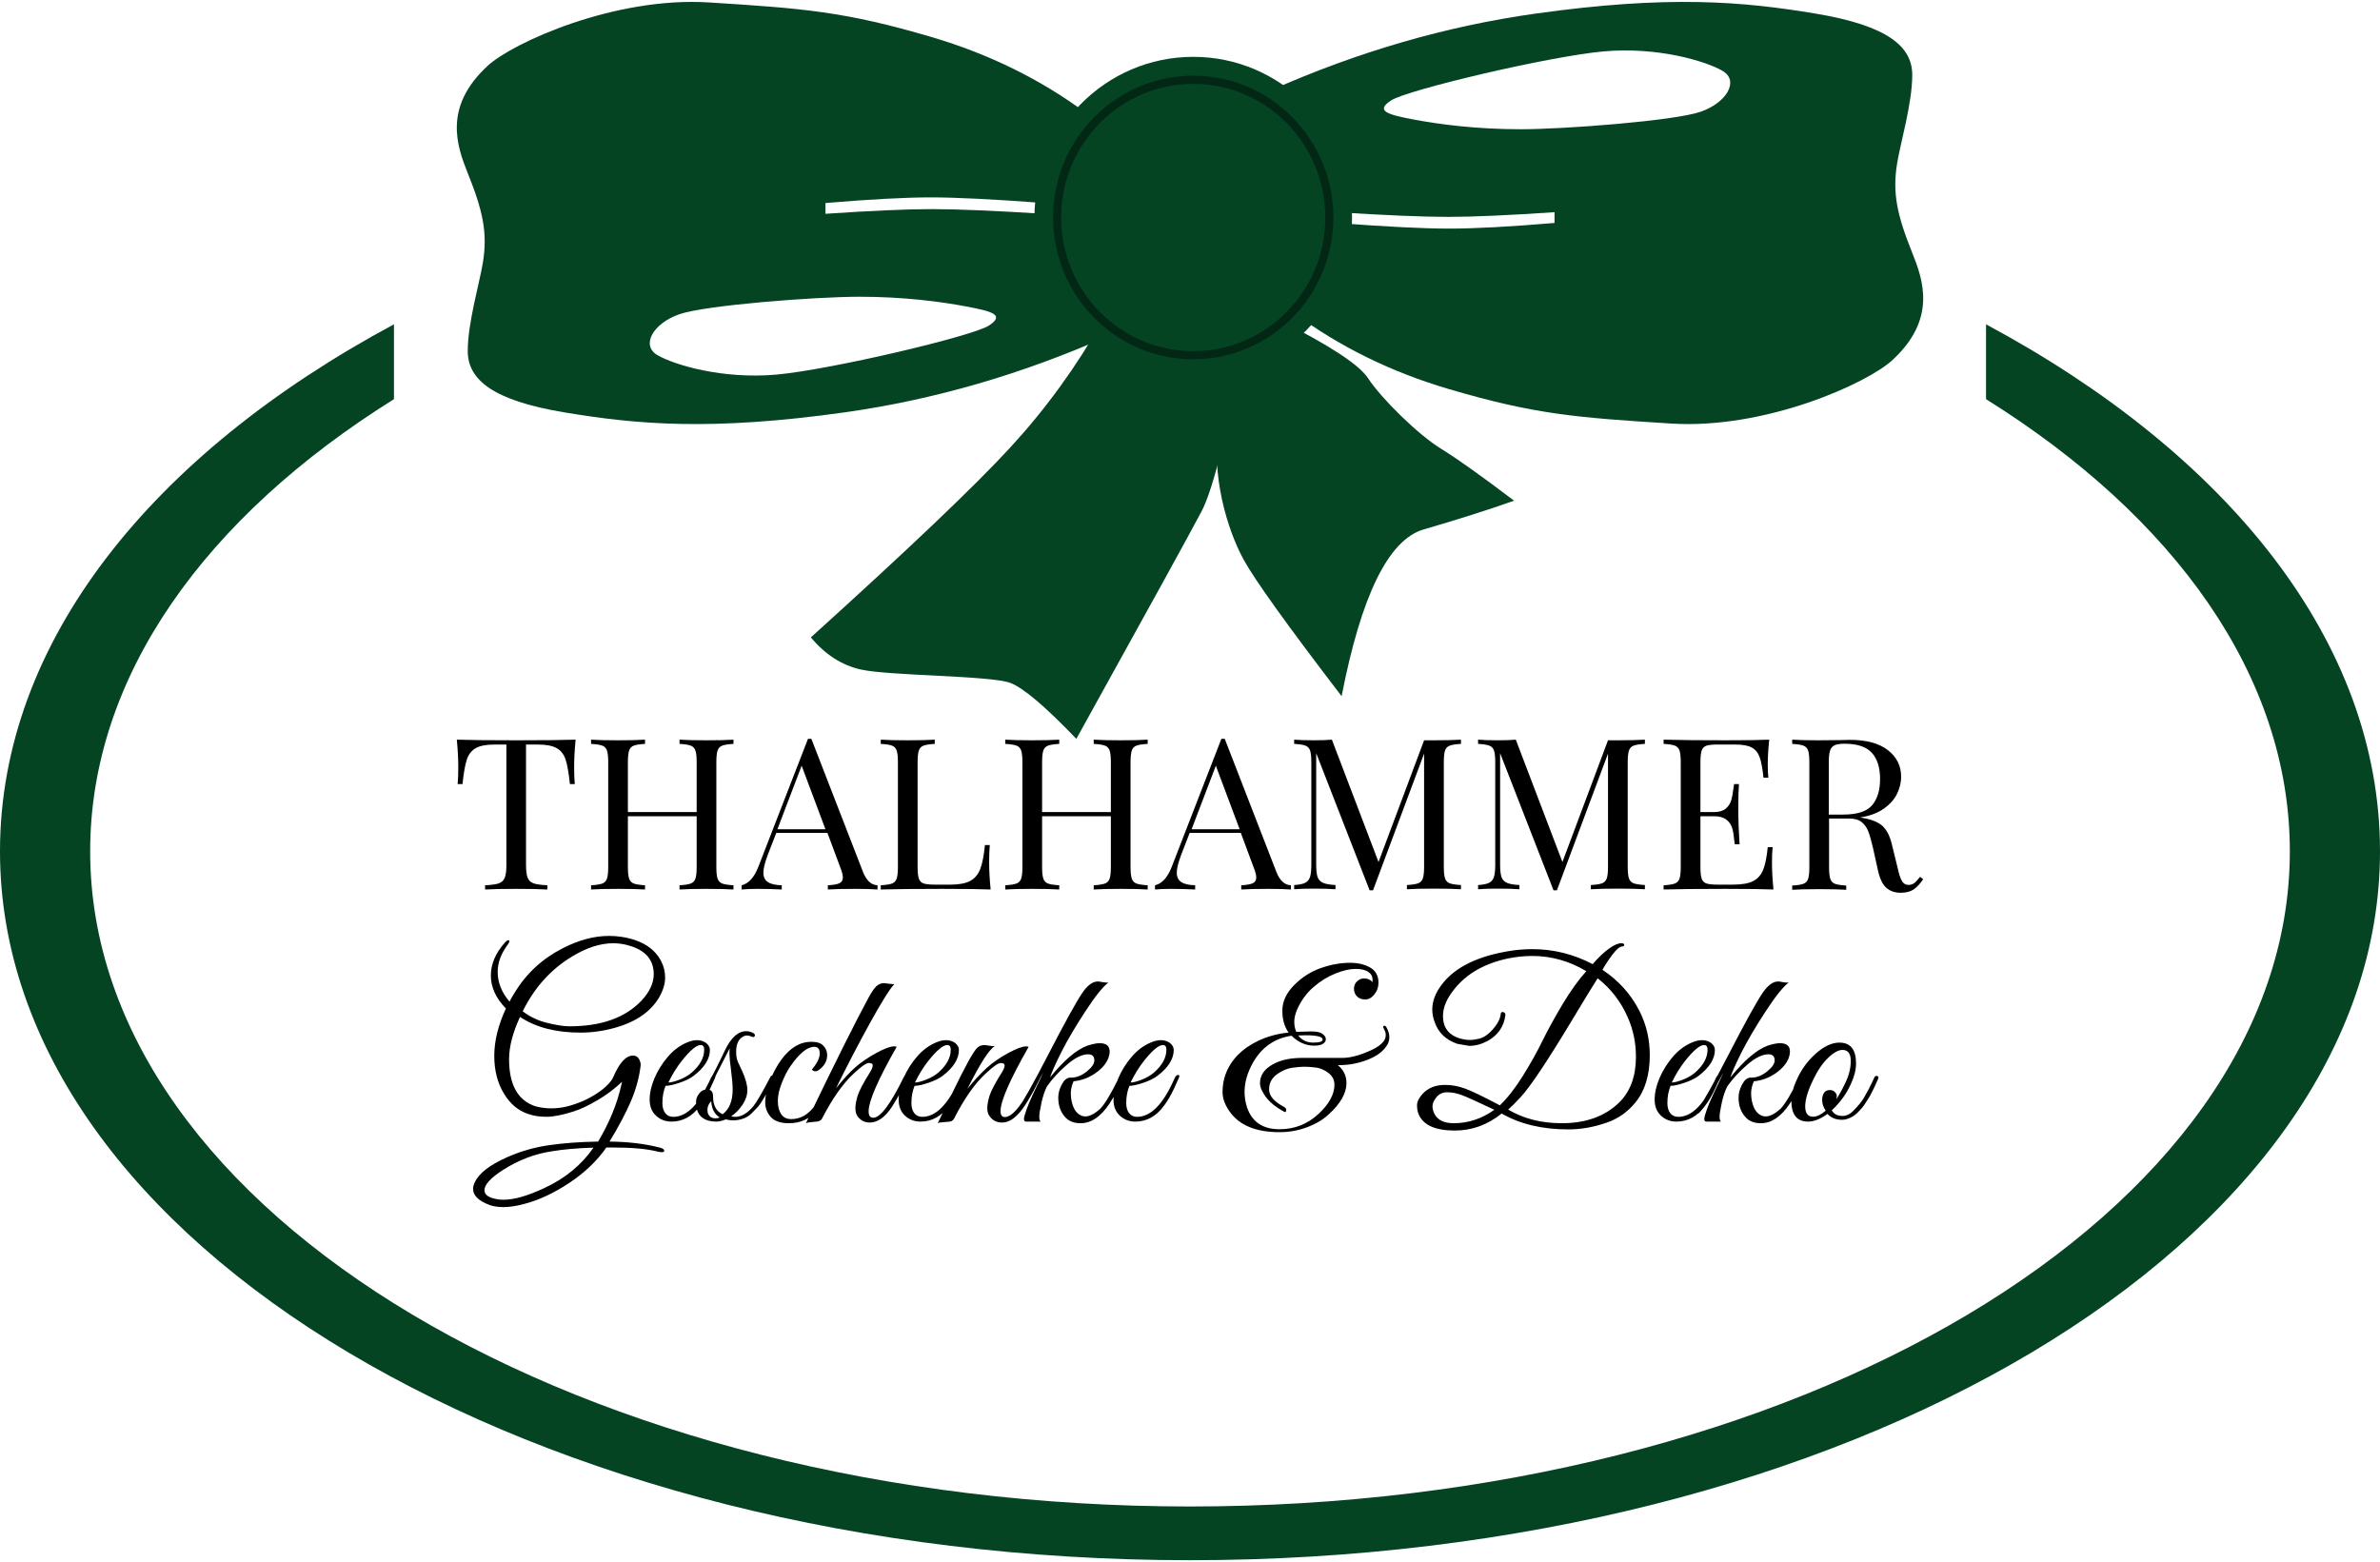
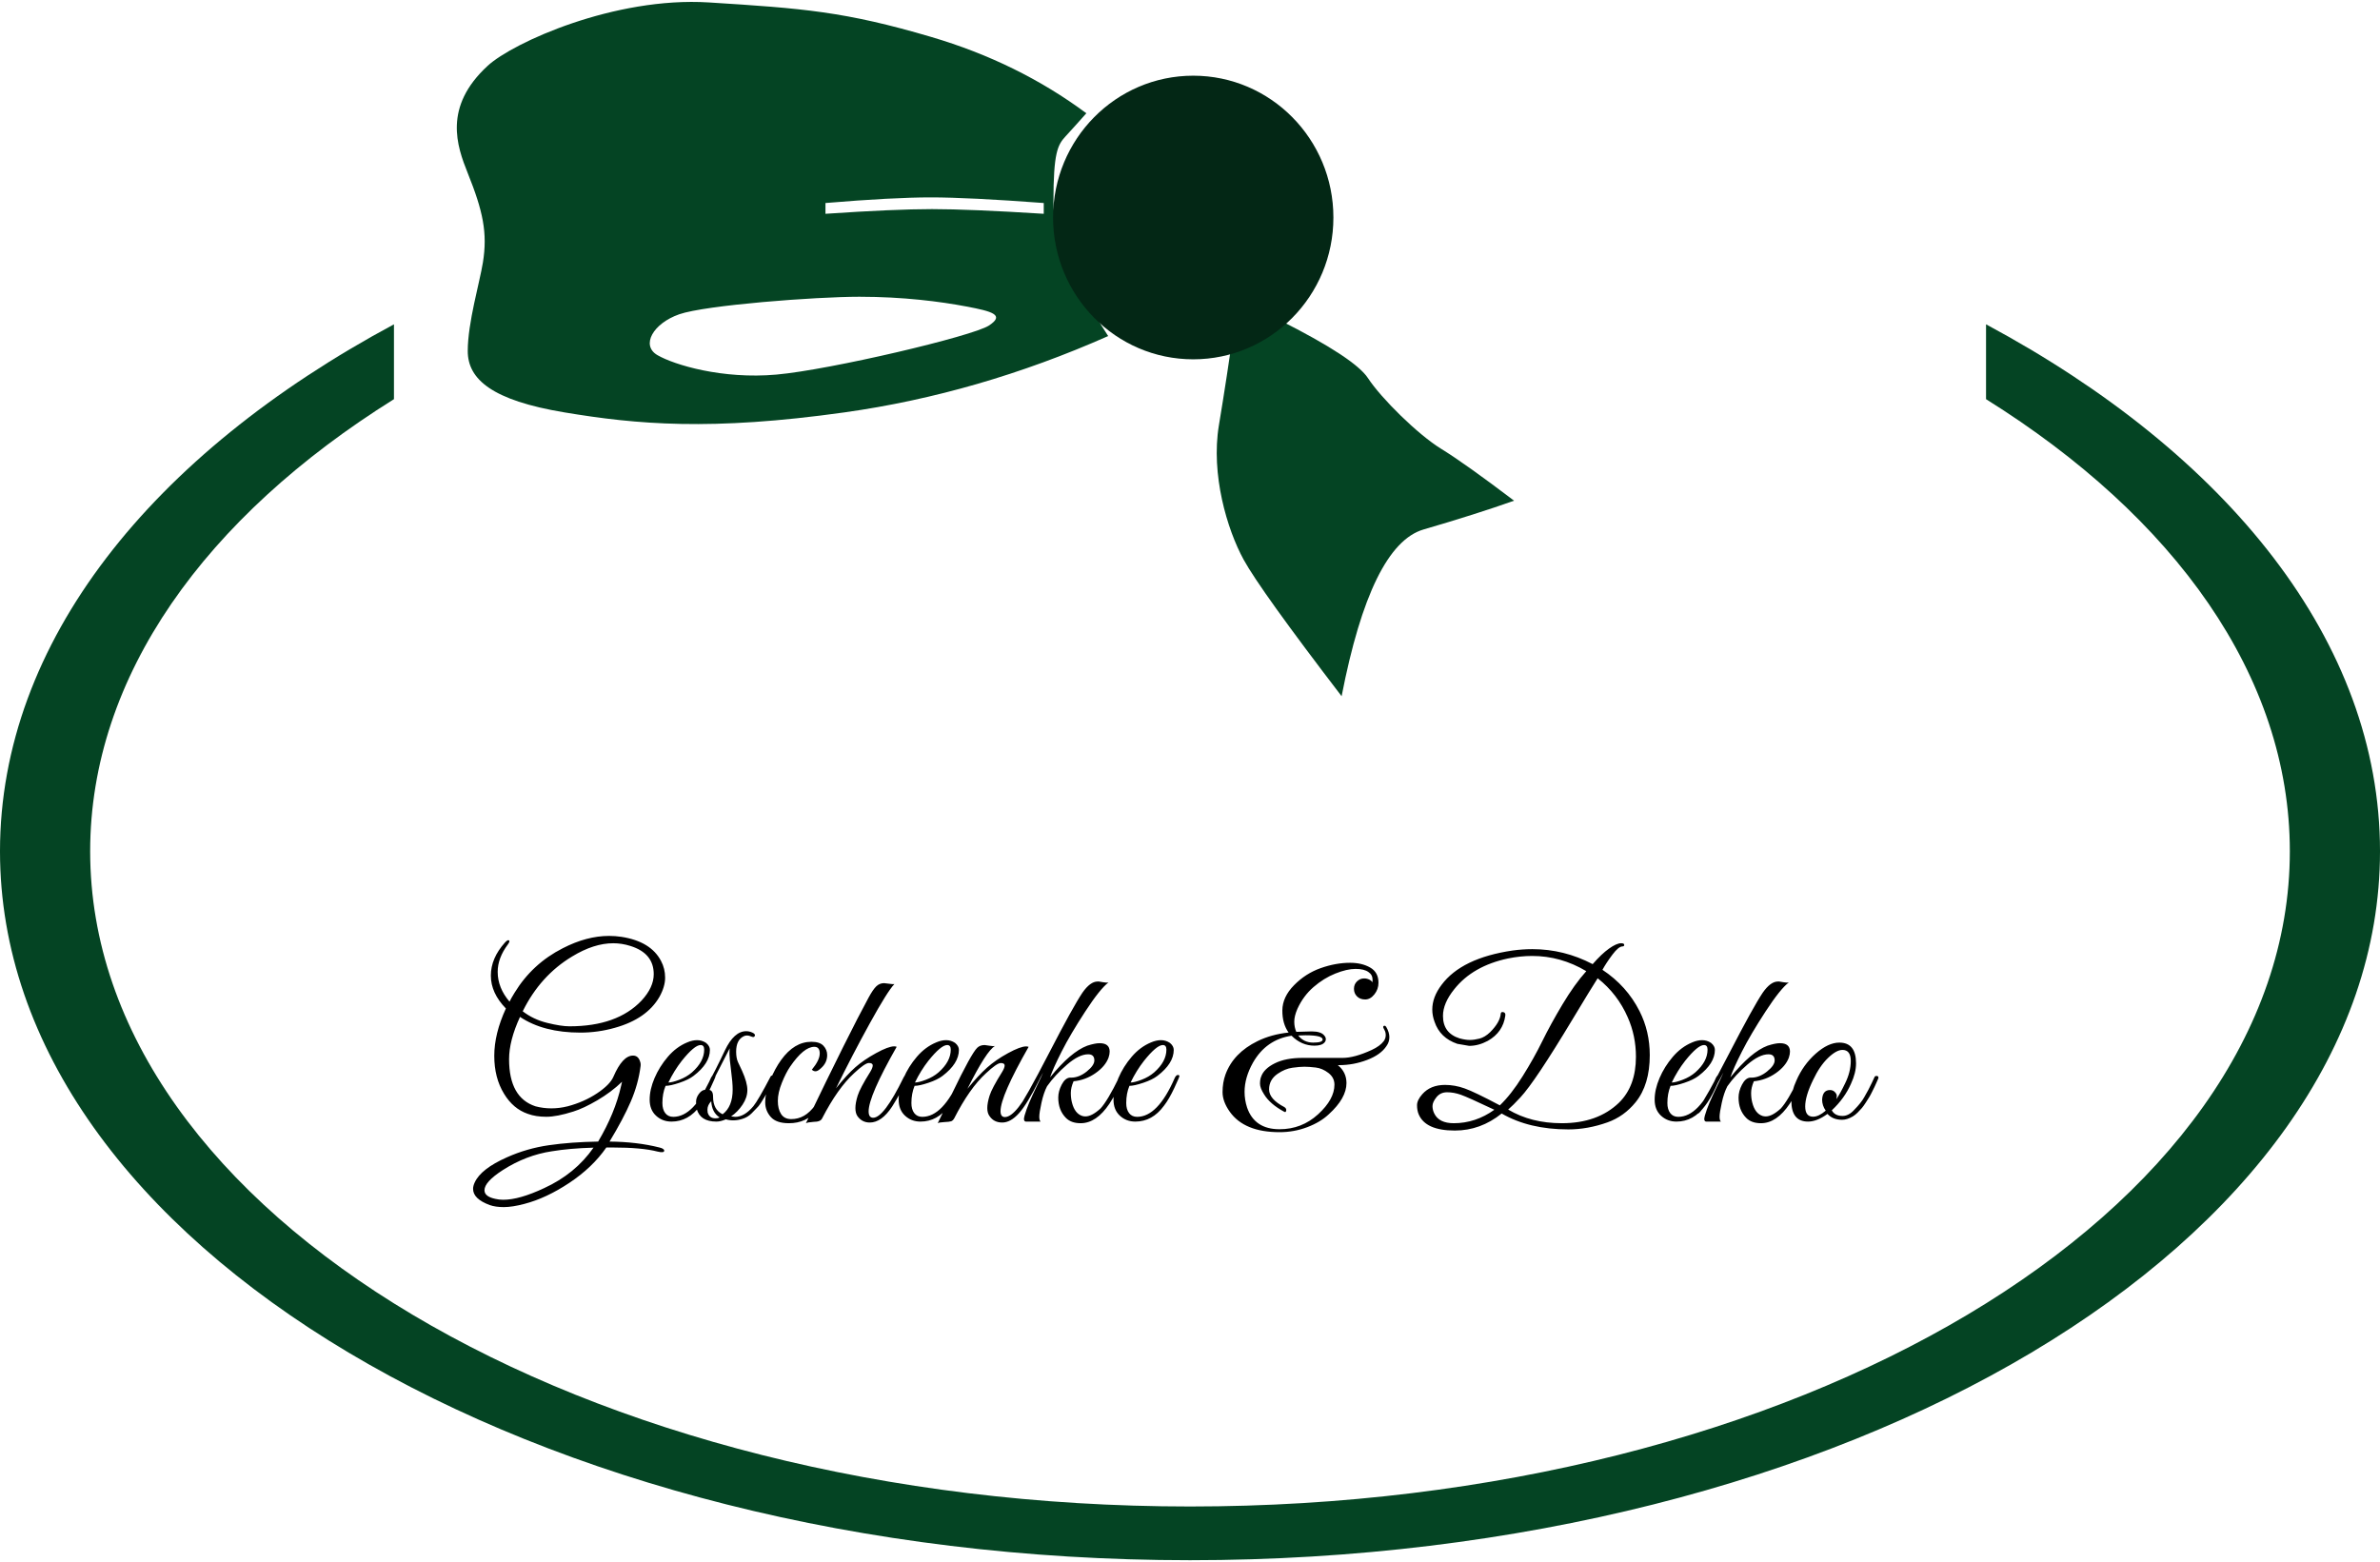
<svg xmlns="http://www.w3.org/2000/svg" width="620px" height="407px" viewBox="0 0 620 407" version="1.1">
  <title>logo</title>
  <desc>Created with Sketch.</desc>
  <g id="Page-1" stroke="none" stroke-width="1" fill="none" fill-rule="evenodd">
    <g id="Startseite-Entwurf-Copy" transform="translate(-655, -376)">
      <g id="logo_header-2" transform="translate(655, 376)">
        <g id="logo_header">
          <g id="Group-3" transform="translate(119, 192.5)" fill="#000000" fill-rule="nonzero">
-             <path d="M30.95,0.212 C30.694,2.822 30.565,5.175 30.565,7.27 C30.565,9.108 30.62,10.615 30.73,11.792 L29.466,11.792 C29.173,8.961 28.806,6.857 28.366,5.478 C27.927,4.1 27.157,3.089 26.057,2.445 C24.958,1.802 23.272,1.48 21,1.48 L18.031,1.48 L18.031,32.856 C18.031,34.4 18.178,35.521 18.471,36.219 C18.764,36.918 19.277,37.396 20.01,37.653 C20.743,37.91 21.934,38.076 23.584,38.149 L23.584,39.252 C21.678,39.142 18.984,39.087 15.503,39.087 C11.838,39.087 9.126,39.142 7.366,39.252 L7.366,38.149 C9.016,38.076 10.207,37.91 10.94,37.653 C11.673,37.396 12.186,36.918 12.479,36.219 C12.772,35.521 12.919,34.4 12.919,32.856 L12.919,1.48 L9.95,1.48 C7.678,1.48 5.992,1.802 4.893,2.445 C3.793,3.089 3.024,4.1 2.584,5.478 C2.144,6.857 1.777,8.961 1.484,11.792 L0.22,11.792 C0.33,10.615 0.385,9.108 0.385,7.27 C0.385,5.175 0.257,2.822 0,0.212 C3.042,0.322 8.209,0.378 15.503,0.378 C22.759,0.378 27.908,0.322 30.95,0.212 Z M72.075,1.315 C70.753,1.389 69.788,1.536 69.182,1.756 C68.575,1.977 68.162,2.399 67.941,3.024 C67.721,3.649 67.611,4.66 67.611,6.057 L67.611,33.407 C67.611,34.804 67.721,35.815 67.941,36.44 C68.162,37.065 68.575,37.488 69.182,37.708 C69.788,37.929 70.753,38.076 72.075,38.149 L72.075,39.252 C70.532,39.142 68.18,39.087 65.02,39.087 C62.043,39.087 59.71,39.142 58.019,39.252 L58.019,38.149 C59.342,38.076 60.307,37.929 60.913,37.708 C61.519,37.488 61.933,37.065 62.153,36.44 C62.374,35.815 62.484,34.804 62.484,33.407 L62.484,20.173 L44.569,20.173 L44.569,33.407 C44.569,34.804 44.679,35.815 44.9,36.44 C45.12,37.065 45.534,37.488 46.14,37.708 C46.747,37.929 47.711,38.076 49.034,38.149 L49.034,39.252 C47.344,39.142 45.01,39.087 42.034,39.087 C38.873,39.087 36.521,39.142 34.978,39.252 L34.978,38.149 C36.301,38.076 37.265,37.929 37.872,37.708 C38.478,37.488 38.892,37.065 39.112,36.44 C39.333,35.815 39.443,34.804 39.443,33.407 L39.443,6.057 C39.443,4.66 39.333,3.649 39.112,3.024 C38.892,2.399 38.478,1.977 37.872,1.756 C37.265,1.536 36.301,1.389 34.978,1.315 L34.978,0.212 C36.521,0.322 38.873,0.378 42.034,0.378 C44.973,0.378 47.307,0.322 49.034,0.212 L49.034,1.315 C47.711,1.389 46.747,1.536 46.14,1.756 C45.534,1.977 45.12,2.399 44.9,3.024 C44.679,3.649 44.569,4.66 44.569,6.057 L44.569,19.07 L62.484,19.07 L62.484,6.057 C62.484,4.66 62.374,3.649 62.153,3.024 C61.933,2.399 61.519,1.977 60.913,1.756 C60.307,1.536 59.342,1.389 58.019,1.315 L58.019,0.212 C59.71,0.322 62.043,0.378 65.02,0.378 C68.18,0.378 70.532,0.322 72.075,0.212 L72.075,1.315 Z M105.798,34.628 C106.679,36.903 107.945,38.078 109.597,38.151 L109.597,39.252 C108.129,39.142 106.165,39.087 103.706,39.087 C100.549,39.087 98.2,39.142 96.659,39.252 L96.659,38.151 C98.053,38.078 99.054,37.903 99.659,37.628 C100.265,37.353 100.568,36.848 100.568,36.114 C100.568,35.49 100.348,34.628 99.907,33.527 L96.549,24.498 L83.225,24.498 L80.967,30.334 C80.233,32.316 79.866,33.82 79.866,34.848 C79.866,35.986 80.261,36.812 81.05,37.325 C81.839,37.839 83.041,38.114 84.656,38.151 L84.656,39.252 C82.564,39.142 80.454,39.087 78.325,39.087 C76.673,39.087 75.296,39.142 74.195,39.252 L74.195,38.151 C76.031,37.711 77.48,36.114 78.545,33.362 L91.483,0 L92.364,0 L105.798,34.628 Z M96.03,23.551 L89.832,7.002 L83.523,23.551 L96.03,23.551 Z M124.506,1.315 C123.183,1.389 122.218,1.536 121.611,1.756 C121.005,1.977 120.591,2.399 120.37,3.024 C120.15,3.649 120.04,4.66 120.04,6.057 L120.04,33.407 C120.04,34.804 120.15,35.815 120.37,36.44 C120.591,37.065 121.005,37.478 121.611,37.681 C122.218,37.883 123.183,37.984 124.506,37.984 L128.531,37.984 C130.81,37.984 132.547,37.662 133.742,37.019 C134.937,36.376 135.81,35.337 136.361,33.903 C136.913,32.47 137.317,30.393 137.574,27.673 L138.843,27.673 C138.732,28.812 138.677,30.319 138.677,32.194 C138.677,34.289 138.806,36.642 139.063,39.252 C136.564,39.142 132.354,39.087 126.436,39.087 C119.378,39.087 114.048,39.142 110.445,39.252 L110.445,38.149 C111.768,38.076 112.733,37.929 113.34,37.708 C113.947,37.488 114.36,37.065 114.581,36.44 C114.801,35.815 114.911,34.804 114.911,33.407 L114.911,6.057 C114.911,4.66 114.801,3.649 114.581,3.024 C114.36,2.399 113.947,1.977 113.34,1.756 C112.733,1.536 111.768,1.389 110.445,1.315 L110.445,0.212 C111.989,0.322 114.342,0.378 117.503,0.378 C120.444,0.378 122.778,0.322 124.506,0.212 L124.506,1.315 Z M179.977,1.315 C178.654,1.389 177.689,1.536 177.083,1.756 C176.476,1.977 176.063,2.399 175.842,3.024 C175.622,3.649 175.512,4.66 175.512,6.057 L175.512,33.407 C175.512,34.804 175.622,35.815 175.842,36.44 C176.063,37.065 176.476,37.488 177.083,37.708 C177.689,37.929 178.654,38.076 179.977,38.149 L179.977,39.252 C178.433,39.142 176.081,39.087 172.921,39.087 C169.944,39.087 167.611,39.142 165.92,39.252 L165.92,38.149 C167.243,38.076 168.208,37.929 168.814,37.708 C169.421,37.488 169.834,37.065 170.055,36.44 C170.275,35.815 170.385,34.804 170.385,33.407 L170.385,20.173 L152.47,20.173 L152.47,33.407 C152.47,34.804 152.581,35.815 152.801,36.44 C153.022,37.065 153.435,37.488 154.041,37.708 C154.648,37.929 155.612,38.076 156.935,38.149 L156.935,39.252 C155.245,39.142 152.911,39.087 149.935,39.087 C146.774,39.087 144.422,39.142 142.879,39.252 L142.879,38.149 C144.202,38.076 145.167,37.929 145.773,37.708 C146.379,37.488 146.793,37.065 147.013,36.44 C147.234,35.815 147.344,34.804 147.344,33.407 L147.344,6.057 C147.344,4.66 147.234,3.649 147.013,3.024 C146.793,2.399 146.379,1.977 145.773,1.756 C145.167,1.536 144.202,1.389 142.879,1.315 L142.879,0.212 C144.422,0.322 146.774,0.378 149.935,0.378 C152.875,0.378 155.208,0.322 156.935,0.212 L156.935,1.315 C155.612,1.389 154.648,1.536 154.041,1.756 C153.435,1.977 153.022,2.399 152.801,3.024 C152.581,3.649 152.47,4.66 152.47,6.057 L152.47,19.07 L170.385,19.07 L170.385,6.057 C170.385,4.66 170.275,3.649 170.055,3.024 C169.834,2.399 169.421,1.977 168.814,1.756 C168.208,1.536 167.243,1.389 165.92,1.315 L165.92,0.212 C167.611,0.322 169.944,0.378 172.921,0.378 C176.081,0.378 178.433,0.322 179.977,0.212 L179.977,1.315 Z M213.487,34.628 C214.368,36.903 215.635,38.078 217.286,38.151 L217.286,39.252 C215.818,39.142 213.854,39.087 211.395,39.087 C208.239,39.087 205.89,39.142 204.348,39.252 L204.348,38.151 C205.743,38.078 206.743,37.903 207.349,37.628 C207.954,37.353 208.257,36.848 208.257,36.114 C208.257,35.49 208.037,34.628 207.596,33.527 L204.238,24.498 L190.914,24.498 L188.657,30.334 C187.923,32.316 187.555,33.82 187.555,34.848 C187.555,35.986 187.95,36.812 188.739,37.325 C189.528,37.839 190.73,38.114 192.345,38.151 L192.345,39.252 C190.253,39.142 188.143,39.087 186.014,39.087 C184.362,39.087 182.986,39.142 181.885,39.252 L181.885,38.151 C183.72,37.711 185.17,36.114 186.234,33.362 L199.173,0 L200.053,0 L213.487,34.628 Z M203.931,23.551 L197.733,7.002 L191.424,23.551 L203.931,23.551 Z M261.592,1.313 C260.266,1.387 259.3,1.533 258.693,1.754 C258.085,1.974 257.671,2.396 257.45,3.02 C257.229,3.644 257.119,4.653 257.119,6.048 L257.119,33.354 C257.119,34.748 257.229,35.758 257.45,36.381 C257.671,37.005 258.085,37.427 258.693,37.648 C259.3,37.868 260.266,38.015 261.592,38.088 L261.592,39.189 C259.898,39.079 257.561,39.024 254.579,39.024 C251.413,39.024 249.057,39.079 247.511,39.189 L247.511,38.088 C248.836,38.015 249.802,37.868 250.41,37.648 C251.017,37.427 251.431,37.005 251.652,36.381 C251.873,35.758 251.983,34.748 251.983,33.354 L251.983,3.846 L238.676,39.464 L237.792,39.464 L223.877,3.736 L223.877,32.803 C223.877,34.234 223.997,35.299 224.236,35.996 C224.475,36.693 224.945,37.198 225.644,37.51 C226.344,37.822 227.429,38.015 228.902,38.088 L228.902,39.189 C227.577,39.079 225.699,39.024 223.27,39.024 C221.061,39.024 219.349,39.079 218.134,39.189 L218.134,38.088 C219.423,38.015 220.38,37.822 221.006,37.51 C221.631,37.198 222.055,36.684 222.276,35.969 C222.497,35.253 222.607,34.198 222.607,32.803 L222.607,6.048 C222.607,4.653 222.497,3.644 222.276,3.02 C222.055,2.396 221.641,1.974 221.033,1.754 C220.426,1.533 219.46,1.387 218.134,1.313 L218.134,0.212 C219.349,0.322 221.061,0.377 223.27,0.377 C225.184,0.377 226.748,0.322 227.963,0.212 L240.111,32.087 L251.983,0.377 L254.579,0.377 C257.561,0.377 259.898,0.322 261.592,0.212 L261.592,1.313 Z M309.501,1.313 C308.175,1.387 307.209,1.533 306.602,1.754 C305.994,1.974 305.58,2.396 305.359,3.02 C305.138,3.644 305.028,4.653 305.028,6.048 L305.028,33.354 C305.028,34.748 305.138,35.758 305.359,36.381 C305.58,37.005 305.994,37.427 306.602,37.648 C307.209,37.868 308.175,38.015 309.501,38.088 L309.501,39.189 C307.807,39.079 305.47,39.024 302.488,39.024 C299.322,39.024 296.966,39.079 295.42,39.189 L295.42,38.088 C296.745,38.015 297.711,37.868 298.319,37.648 C298.926,37.427 299.34,37.005 299.561,36.381 C299.782,35.758 299.892,34.748 299.892,33.354 L299.892,3.846 L286.585,39.464 L285.701,39.464 L271.786,3.736 L271.786,32.803 C271.786,34.234 271.906,35.299 272.145,35.996 C272.384,36.693 272.854,37.198 273.553,37.51 C274.252,37.822 275.338,38.015 276.811,38.088 L276.811,39.189 C275.486,39.079 273.608,39.024 271.179,39.024 C268.97,39.024 267.258,39.079 266.043,39.189 L266.043,38.088 C267.332,38.015 268.289,37.822 268.915,37.51 C269.54,37.198 269.964,36.684 270.185,35.969 C270.406,35.253 270.516,34.198 270.516,32.803 L270.516,6.048 C270.516,4.653 270.406,3.644 270.185,3.02 C269.964,2.396 269.55,1.974 268.942,1.754 C268.335,1.533 267.369,1.387 266.043,1.313 L266.043,0.212 C267.258,0.322 268.97,0.377 271.179,0.377 C273.093,0.377 274.657,0.322 275.872,0.212 L288.02,32.087 L299.892,0.377 L302.488,0.377 C305.47,0.377 307.807,0.322 309.501,0.212 L309.501,1.313 Z M342.608,32.194 C342.608,34.289 342.737,36.642 342.994,39.252 C340.495,39.142 336.286,39.087 330.367,39.087 C323.309,39.087 317.979,39.142 314.376,39.252 L314.376,38.149 C315.7,38.076 316.665,37.929 317.271,37.708 C317.878,37.488 318.291,37.065 318.512,36.44 C318.732,35.815 318.843,34.804 318.843,33.407 L318.843,6.057 C318.843,4.66 318.732,3.649 318.512,3.024 C318.291,2.399 317.878,1.977 317.271,1.756 C316.665,1.536 315.7,1.389 314.376,1.315 L314.376,0.212 C317.979,0.322 323.309,0.378 330.367,0.378 C335.771,0.378 339.612,0.322 341.892,0.212 C341.634,2.638 341.506,4.807 341.506,6.719 C341.506,8.153 341.561,9.292 341.671,10.138 L340.403,10.138 C340.145,7.748 339.815,5.974 339.41,4.816 C339.006,3.658 338.326,2.813 337.37,2.28 C336.414,1.747 334.962,1.48 333.014,1.48 L328.437,1.48 C327.114,1.48 326.149,1.582 325.542,1.784 C324.936,1.986 324.522,2.399 324.302,3.024 C324.081,3.649 323.971,4.66 323.971,6.057 L323.971,19.07 L327.61,19.07 C328.897,19.07 329.889,18.767 330.588,18.161 C331.286,17.554 331.755,16.837 331.994,16.01 C332.233,15.183 332.426,14.145 332.573,12.895 L332.738,11.792 L334.006,11.792 C333.896,13.336 333.841,15.064 333.841,16.975 L333.841,19.622 C333.841,21.497 333.951,24.107 334.172,27.452 L332.904,27.452 C332.867,27.195 332.757,26.303 332.573,24.778 C332.389,23.252 331.884,22.103 331.056,21.331 C330.229,20.559 329.081,20.173 327.61,20.173 L323.971,20.173 L323.971,33.407 C323.971,34.804 324.081,35.815 324.302,36.44 C324.522,37.065 324.936,37.478 325.542,37.681 C326.149,37.883 327.114,37.984 328.437,37.984 L332.463,37.984 C334.742,37.984 336.479,37.681 337.673,37.074 C338.868,36.468 339.741,35.493 340.293,34.152 C340.844,32.81 341.248,30.834 341.506,28.224 L342.774,28.224 C342.664,29.216 342.608,30.54 342.608,32.194 Z M382,36.565 C381.153,37.817 380.306,38.72 379.46,39.272 C378.613,39.825 377.49,40.101 376.091,40.101 C374.581,40.101 373.339,39.659 372.363,38.775 C371.387,37.891 370.66,36.344 370.182,34.134 L368.967,28.609 C368.525,26.694 368.111,25.221 367.724,24.19 C367.337,23.158 366.758,22.33 365.984,21.703 C365.211,21.077 364.125,20.764 362.726,20.764 L357.48,20.764 L357.48,33.471 C357.48,34.871 357.59,35.884 357.811,36.51 C358.032,37.136 358.446,37.559 359.053,37.78 C359.661,38.001 360.627,38.149 361.953,38.222 L361.953,39.327 C360.259,39.217 357.921,39.162 354.939,39.162 C351.773,39.162 349.416,39.217 347.87,39.327 L347.87,38.222 C349.196,38.149 350.162,38.001 350.77,37.78 C351.377,37.559 351.791,37.136 352.012,36.51 C352.233,35.884 352.343,34.871 352.343,33.471 L352.343,6.068 C352.343,4.669 352.233,3.656 352.012,3.03 C351.791,2.404 351.377,1.98 350.77,1.759 C350.162,1.538 349.196,1.391 347.87,1.317 L347.87,0.212 C349.416,0.323 351.662,0.378 354.608,0.378 L360.572,0.323 C361.272,0.286 362.063,0.267 362.947,0.267 C367.218,0.267 370.504,1.161 372.805,2.947 C375.106,4.733 376.256,7.044 376.256,9.88 C376.256,11.317 375.916,12.763 375.235,14.217 C374.554,15.672 373.412,16.98 371.811,18.14 C370.209,19.3 368.12,20.083 365.543,20.488 L366.205,20.599 C368.635,21.004 370.402,21.74 371.507,22.808 C372.612,23.877 373.422,25.571 373.937,27.891 L375.318,33.526 C375.686,35.221 376.072,36.399 376.477,37.062 C376.882,37.725 377.435,38.057 378.134,38.057 C378.76,38.057 379.285,37.891 379.708,37.559 C380.132,37.228 380.619,36.694 381.172,35.957 L382,36.565 Z M361.527,1.273 C360.377,1.273 359.515,1.403 358.94,1.662 C358.365,1.922 357.966,2.385 357.743,3.052 C357.521,3.719 357.41,4.72 357.41,6.055 L357.41,19.732 L361.138,19.732 C364.811,19.732 367.333,18.917 368.706,17.286 C370.078,15.655 370.765,13.394 370.765,10.503 C370.765,7.463 370.041,5.165 368.594,3.608 C367.148,2.051 364.792,1.273 361.527,1.273 Z" id="THALHAMMER-Copy" />
            <path d="M16.465,72.447 C14.566,76.557 13.616,80.232 13.616,83.472 C13.616,90.15 15.911,94.24 20.501,95.742 C21.846,96.098 23.221,96.275 24.625,96.275 C26.03,96.275 27.444,96.098 28.868,95.742 C31.717,94.991 34.269,93.865 36.524,92.363 C38.779,90.862 40.204,89.419 40.797,88.036 C42.38,84.361 44.081,82.524 45.901,82.524 C46.811,82.524 47.424,83.038 47.741,84.065 C47.899,84.46 47.938,84.895 47.859,85.369 C47.464,88.451 46.613,91.504 45.307,94.527 C44.002,97.55 42.162,101.017 39.788,104.929 C44.536,104.969 48.868,105.482 52.785,106.47 C53.616,106.668 54.031,106.945 54.031,107.3 C54.031,107.735 53.458,107.814 52.31,107.537 C49.58,106.826 45.644,106.47 40.5,106.47 L38.957,106.47 C36.544,109.948 33.329,113.02 29.314,115.687 C25.298,118.355 21.391,120.182 17.593,121.17 C15.496,121.723 13.715,122 12.251,122 C10.788,122 9.561,121.822 8.572,121.467 C5.684,120.4 4.24,118.997 4.24,117.258 C4.24,116.744 4.378,116.191 4.655,115.598 C5.723,113.228 8.532,111.034 13.082,109.019 C16.524,107.478 20.154,106.431 23.972,105.878 C27.79,105.324 32.073,105.008 36.821,104.929 C39.749,99.99 41.747,95.129 42.815,90.348 L43.052,89.34 C41.153,91.158 39.007,92.768 36.613,94.171 C34.219,95.574 32.132,96.552 30.352,97.105 C27.503,98.014 25.159,98.468 23.32,98.468 C21.48,98.468 19.868,98.212 18.483,97.698 C15.951,96.829 13.893,95.09 12.311,92.482 C10.61,89.716 9.759,86.416 9.759,82.583 C9.759,78.75 10.768,74.641 12.786,70.254 C10.174,67.567 8.869,64.712 8.869,61.689 C8.869,58.666 10.095,55.792 12.548,53.065 C13.023,52.551 13.369,52.364 13.587,52.502 C13.804,52.64 13.715,52.986 13.32,53.539 C11.539,55.91 10.649,58.301 10.649,60.711 C10.649,63.477 11.678,66.066 13.735,68.476 C13.973,67.962 14.408,67.192 15.041,66.164 C18.127,61.106 22.321,57.234 27.622,54.547 C31.776,52.413 35.792,51.346 39.669,51.346 C40.738,51.346 41.806,51.425 42.874,51.583 C47.978,52.373 51.42,54.468 53.2,57.866 C53.913,59.21 54.269,60.662 54.269,62.223 C54.269,63.784 53.774,65.453 52.785,67.231 C50.569,71.064 46.692,73.751 41.153,75.293 C38.225,76.122 35.238,76.537 32.192,76.537 C25.782,76.537 20.54,75.174 16.465,72.447 Z M40.768,53.256 C37.394,53.256 33.824,54.402 30.058,56.695 C24.526,60.015 20.231,64.778 17.171,70.984 C19.015,72.407 21.143,73.415 23.556,74.008 C25.968,74.601 27.9,74.897 29.352,74.897 C37.629,74.897 43.886,72.664 48.123,68.197 C50.242,65.905 51.301,63.612 51.301,61.319 C51.301,57.683 49.28,55.232 45.24,53.967 C43.749,53.493 42.258,53.256 40.768,53.256 Z M7.208,117.611 C7.208,118.713 8.15,119.461 10.036,119.854 C10.665,120.012 11.353,120.09 12.099,120.09 C14.889,120.09 18.425,119.087 22.707,117.079 C28.129,114.6 32.431,111.077 35.614,106.511 C31.488,106.629 27.874,106.944 24.77,107.456 C20.291,108.125 16.028,109.758 11.981,112.356 C8.799,114.403 7.208,116.154 7.208,117.611 Z M54.386,90.41 C53.833,91.746 53.557,93.239 53.557,94.889 C53.557,95.989 53.803,96.863 54.297,97.512 C54.79,98.16 55.491,98.484 56.399,98.484 C59.991,98.484 63.247,95.125 66.168,88.406 C66.445,87.777 66.78,87.502 67.175,87.581 C67.333,87.62 67.412,87.718 67.412,87.875 C67.412,88.033 66.968,89.064 66.08,90.97 C65.191,92.875 64.293,94.417 63.385,95.596 C61.372,98.347 58.886,99.722 55.925,99.722 C54.346,99.722 53.004,99.211 51.899,98.189 C50.793,97.168 50.241,95.773 50.241,94.005 C50.241,92.237 50.665,90.361 51.514,88.376 C52.363,86.392 53.517,84.545 54.978,82.836 C56.438,81.127 58.116,79.88 60.011,79.094 C60.918,78.701 61.787,78.504 62.616,78.504 C63.445,78.504 64.214,78.74 64.925,79.212 C65.596,79.762 65.932,80.371 65.932,81.039 C65.932,83.396 64.51,85.655 61.668,87.816 C60.8,88.484 59.576,89.084 57.997,89.614 C56.418,90.144 55.214,90.41 54.386,90.41 Z M64.444,80.975 C64.444,80.177 64.135,79.777 63.517,79.777 C62.436,79.777 60.794,81.155 58.593,83.909 C57.279,85.585 56.121,87.462 55.117,89.537 C55.773,89.537 56.729,89.298 57.984,88.819 C59.24,88.34 60.331,87.701 61.258,86.903 C63.382,85.027 64.444,83.051 64.444,80.975 Z M71.455,98.371 C71.972,98.449 72.33,98.488 72.529,98.488 C74.121,98.488 75.692,97.568 77.244,95.728 C78.079,94.71 79.571,92.145 81.72,88.034 C81.8,87.838 81.939,87.741 82.138,87.741 C82.496,87.701 82.675,87.838 82.675,88.152 C82.675,88.23 82.585,88.455 82.406,88.827 C82.227,89.199 82.058,89.571 81.899,89.943 C81.74,90.315 81.481,90.853 81.123,91.558 C80.765,92.263 80.457,92.831 80.198,93.261 C79.939,93.692 79.611,94.221 79.213,94.847 C78.816,95.474 78.418,95.963 78.02,96.315 L76.767,97.607 C76.09,98.273 75.294,98.743 74.379,99.017 C72.907,99.487 71.475,99.526 70.082,99.134 C69.167,99.526 68.352,99.722 67.636,99.722 C64.811,99.722 63.1,98.625 62.503,96.433 C62.384,95.924 62.324,95.307 62.324,94.583 C62.324,93.858 62.573,93.163 63.07,92.498 C63.567,91.832 64.095,91.48 64.652,91.441 C66.681,87.643 68.411,84.217 69.844,81.163 C71.435,77.834 73.285,76.17 75.394,76.17 C75.951,76.17 76.498,76.298 77.035,76.552 C77.572,76.807 77.771,77.091 77.632,77.404 C77.493,77.717 77.204,77.776 76.767,77.58 C76.329,77.384 75.951,77.286 75.633,77.286 C75.314,77.286 75.036,77.345 74.797,77.463 C73.444,78.089 72.768,79.44 72.768,81.515 C72.768,82.611 72.927,83.512 73.245,84.217 C73.564,84.921 73.922,85.685 74.32,86.507 C75.235,88.543 75.692,90.207 75.692,91.499 C75.692,92.791 75.275,94.064 74.439,95.317 C73.604,96.57 72.609,97.588 71.455,98.371 Z M69.248,97.812 C70.992,96.487 71.863,94.344 71.863,91.382 C71.863,90.174 71.725,88.518 71.447,86.413 C71.17,84.309 71.031,82.886 71.031,82.146 C71.031,81.405 71.051,80.899 71.091,80.626 C68.079,86.55 66.217,90.154 65.504,91.44 C66.336,91.44 66.752,92.025 66.752,93.194 C66.752,95.493 67.584,97.033 69.248,97.812 Z M65.292,96.617 C65.292,96.843 65.31,97.087 65.347,97.35 C65.639,98.365 66.315,98.873 67.375,98.873 C67.814,98.873 68.179,98.798 68.472,98.647 C67.119,97.783 66.388,96.373 66.279,94.417 C65.621,95.094 65.292,95.827 65.292,96.617 Z M92.492,86.2 C93.862,84.531 94.547,83.121 94.547,81.968 C94.547,80.816 94.077,80.24 93.138,80.24 C91.299,80.24 89.206,81.948 86.858,85.365 C86.114,86.438 85.391,87.849 84.686,89.597 C83.982,91.345 83.63,92.925 83.63,94.335 C83.63,95.746 83.913,96.888 84.481,97.762 C85.048,98.636 85.929,99.073 87.122,99.073 C88.315,99.073 89.421,98.785 90.438,98.209 C91.456,97.633 92.424,96.719 93.344,95.468 C94.263,94.216 94.958,93.173 95.427,92.339 C95.897,91.504 96.542,90.253 97.364,88.584 C97.638,88.028 97.873,87.799 98.068,87.898 C98.264,87.998 98.362,88.137 98.362,88.316 C98.362,88.494 98.098,89.15 97.569,90.282 C97.041,91.415 96.513,92.478 95.985,93.471 C95.456,94.464 94.703,95.577 93.725,96.809 C91.964,99.034 89.558,100.146 86.506,100.146 C84.315,100.146 82.74,99.6 81.781,98.507 C80.822,97.414 80.343,96.153 80.343,94.723 C80.343,92.974 80.764,91.067 81.605,89.001 C82.446,86.935 83.415,85.147 84.51,83.637 C86.78,80.498 89.401,78.929 92.375,78.929 C93.823,78.929 94.87,79.276 95.515,79.972 C96.161,80.667 96.484,81.472 96.484,82.385 C96.484,83.736 95.936,84.889 94.84,85.842 C94.292,86.359 93.833,86.617 93.461,86.617 C93.089,86.617 92.766,86.478 92.492,86.2 Z M107.281,97.055 C107.281,98.165 107.677,98.72 108.469,98.72 C110.331,98.72 112.965,95.233 116.371,88.259 C116.648,87.704 116.896,87.486 117.114,87.605 C117.332,87.724 117.441,87.882 117.441,88.081 C117.441,88.279 117.213,88.843 116.757,89.774 C116.302,90.706 115.846,91.597 115.391,92.449 C114.935,93.301 114.272,94.42 113.401,95.807 C111.578,98.581 109.638,99.968 107.578,99.968 C106.231,99.968 105.162,99.413 104.37,98.304 C104.013,97.788 103.835,97.085 103.835,96.194 C103.835,95.302 104.033,94.222 104.429,92.954 C104.825,91.686 105.914,89.626 107.697,86.773 C108.133,86.06 108.35,85.495 108.35,85.079 C108.35,84.663 108.014,84.455 107.34,84.455 C106.667,84.455 105.38,85.346 103.478,87.13 C100.627,89.745 97.854,93.667 95.161,98.898 C94.883,99.492 94.151,99.789 92.962,99.789 C91.893,99.869 91.22,99.988 90.942,100.146 C98.468,84.494 103.914,73.578 107.281,67.397 C108.034,66.01 108.697,65.039 109.271,64.484 C109.846,63.93 110.529,63.652 111.321,63.652 C111.519,63.652 111.935,63.702 112.569,63.801 C113.202,63.9 113.678,63.93 113.995,63.89 C112.806,65.118 110.677,68.516 107.608,74.083 C104.538,79.65 101.597,85.307 98.785,91.052 C100.646,88.714 102.32,86.892 103.805,85.584 C105.291,84.277 107.103,83.038 109.242,81.869 C111.38,80.7 112.945,80.116 113.935,80.116 C114.173,80.116 114.391,80.156 114.589,80.235 C109.717,88.794 107.281,94.401 107.281,97.055 Z M119.253,90.41 C118.701,91.746 118.425,93.239 118.425,94.889 C118.425,95.989 118.671,96.863 119.165,97.512 C119.658,98.16 120.359,98.484 121.267,98.484 C124.859,98.484 128.115,95.125 131.036,88.406 C131.313,87.777 131.648,87.502 132.043,87.581 C132.201,87.62 132.28,87.718 132.28,87.875 C132.28,88.033 131.836,89.064 130.947,90.97 C130.059,92.875 129.161,94.417 128.253,95.596 C126.24,98.347 123.753,99.722 120.793,99.722 C119.214,99.722 117.872,99.211 116.767,98.189 C115.661,97.168 115.109,95.773 115.109,94.005 C115.109,92.237 115.533,90.361 116.382,88.376 C117.23,86.392 118.385,84.545 119.846,82.836 C121.306,81.127 122.984,79.88 124.878,79.094 C125.786,78.701 126.655,78.504 127.484,78.504 C128.313,78.504 129.082,78.74 129.793,79.212 C130.464,79.762 130.799,80.371 130.799,81.039 C130.799,83.396 129.378,85.655 126.536,87.816 C125.668,88.484 124.444,89.084 122.865,89.614 C121.286,90.144 120.082,90.41 119.253,90.41 Z M128.676,80.975 C128.676,80.177 128.367,79.777 127.749,79.777 C126.668,79.777 125.026,81.155 122.825,83.909 C121.511,85.585 120.353,87.462 119.349,89.537 C120.005,89.537 120.961,89.298 122.216,88.819 C123.471,88.34 124.563,87.701 125.49,86.903 C127.614,85.027 128.676,83.051 128.676,80.975 Z M148.961,80.252 C144.082,88.804 141.643,94.386 141.643,96.999 C141.643,98.028 142.02,98.543 142.774,98.543 C144.796,98.543 147.513,95.118 150.924,88.269 C151.162,87.715 151.4,87.497 151.638,87.616 C151.875,87.735 151.994,87.893 151.994,88.091 C151.994,88.289 151.915,88.527 151.756,88.804 C149.655,93.04 147.88,95.96 146.432,97.563 C144.985,99.166 143.537,99.968 142.09,99.968 C140.642,99.968 139.542,99.414 138.788,98.305 C138.391,97.791 138.193,97.088 138.193,96.197 C138.193,95.306 138.391,94.227 138.788,92.961 C139.185,91.694 140.275,89.635 142.06,86.785 C142.496,86.072 142.714,85.508 142.714,85.092 C142.714,84.677 142.377,84.469 141.703,84.469 C141.029,84.469 139.74,85.359 137.836,87.141 C134.981,89.754 132.224,93.673 129.567,98.899 C129.329,99.295 129.062,99.542 128.764,99.641 C128.467,99.74 127.882,99.81 127.009,99.849 C126.137,99.889 125.562,99.988 125.284,100.146 C125.919,98.879 127.168,96.286 129.032,92.367 C132.363,85.439 134.544,81.48 135.576,80.49 C136.052,80.015 136.706,79.777 137.539,79.777 C137.697,79.777 138.104,79.837 138.758,79.956 C139.413,80.074 139.898,80.094 140.216,80.015 C138.748,80.807 136.349,84.528 133.018,91.179 C134.882,88.883 136.577,87.052 138.104,85.686 C139.631,84.32 141.465,83.053 143.607,81.886 C145.748,80.718 147.315,80.134 148.306,80.134 C148.544,80.134 148.762,80.173 148.961,80.252 Z M166.084,83.784 C166.084,82.721 165.548,82.189 164.477,82.189 C162.89,82.189 161.054,83.085 158.971,84.877 C156.888,86.668 155.152,88.549 153.763,90.518 C153.168,91.66 152.682,93.097 152.305,94.83 C151.928,96.563 151.739,97.764 151.739,98.433 C151.739,99.103 151.858,99.536 152.097,99.733 L148.347,99.733 C147.752,99.733 147.603,99.211 147.9,98.167 C148.198,97.124 148.605,95.992 149.12,94.771 C149.636,93.55 150.281,92.142 151.055,90.547 C151.829,88.952 152.394,87.742 152.751,86.915 C149.497,93.018 147.394,96.523 146.442,97.429 C146.045,97.783 145.847,97.665 145.847,97.074 C145.847,96.956 145.887,96.819 145.966,96.661 C147.355,94.85 150.122,89.927 154.269,81.894 C158.416,73.86 161.322,68.603 162.989,66.122 C164.338,64.193 165.648,63.228 166.917,63.228 L167.274,63.228 C167.314,63.228 167.661,63.287 168.316,63.405 C168.971,63.523 169.457,63.543 169.774,63.464 C168.306,64.567 166.282,67.097 163.703,71.054 C161.124,75.012 159.08,78.478 157.572,81.451 C156.065,84.424 155.053,86.678 154.537,88.214 C158.148,83.764 161.382,81.008 164.239,79.944 C165.588,79.511 166.659,79.295 167.453,79.295 C169.199,79.295 170.072,80.023 170.072,81.48 C170.072,81.953 169.973,82.484 169.774,83.075 C169.219,84.572 168.078,85.92 166.352,87.121 C164.626,88.322 162.731,89.021 160.668,89.218 C160.191,90.321 159.953,91.335 159.953,92.26 C159.953,93.186 160.053,94.023 160.251,94.771 C160.727,96.661 161.62,97.823 162.929,98.256 C163.207,98.335 163.485,98.374 163.763,98.374 C164.874,98.374 166.183,97.685 167.691,96.307 C168.921,94.968 170.528,92.27 172.512,88.214 C172.79,87.702 173.008,87.535 173.167,87.712 C173.326,87.889 173.405,88.057 173.405,88.214 C173.405,88.372 173.108,89.14 172.512,90.518 C171.917,91.896 171.084,93.412 170.012,95.066 C167.751,98.453 165.251,100.146 162.513,100.146 C160.846,100.146 159.557,99.674 158.644,98.728 C157.334,97.39 156.68,95.637 156.68,93.471 C156.68,92.369 156.977,91.246 157.572,90.104 C158.168,88.962 158.862,88.352 159.656,88.273 L160.013,88.273 C161.402,88.273 162.761,87.742 164.09,86.678 C165.419,85.615 166.084,84.65 166.084,83.784 Z M175.218,90.41 C174.665,91.746 174.389,93.239 174.389,94.889 C174.389,95.989 174.636,96.863 175.129,97.512 C175.623,98.16 176.323,98.484 177.231,98.484 C180.823,98.484 184.08,95.125 187.001,88.406 C187.277,87.777 187.613,87.502 188.007,87.581 C188.165,87.62 188.244,87.718 188.244,87.875 C188.244,88.033 187.8,89.064 186.912,90.97 C186.024,92.875 185.126,94.417 184.218,95.596 C182.205,98.347 179.718,99.722 176.757,99.722 C175.178,99.722 173.836,99.211 172.731,98.189 C171.626,97.168 171.073,95.773 171.073,94.005 C171.073,92.237 171.498,90.361 172.346,88.376 C173.195,86.392 174.35,84.545 175.81,82.836 C177.271,81.127 178.948,79.88 180.843,79.094 C181.751,78.701 182.619,78.504 183.448,78.504 C184.277,78.504 185.047,78.74 185.757,79.212 C186.428,79.762 186.764,80.371 186.764,81.039 C186.764,83.396 185.343,85.655 182.501,87.816 C181.632,88.484 180.409,89.084 178.83,89.614 C177.251,90.144 176.047,90.41 175.218,90.41 Z M184.852,80.975 C184.852,80.177 184.543,79.777 183.925,79.777 C182.844,79.777 181.203,81.155 179.001,83.909 C177.688,85.585 176.529,87.462 175.525,89.537 C176.182,89.537 177.137,89.298 178.393,88.819 C179.648,88.34 180.739,87.701 181.666,86.903 C183.79,85.027 184.852,83.051 184.852,80.975 Z M218.695,76.343 L222.657,76.225 C224.312,76.225 225.416,76.579 225.968,77.287 C226.244,77.602 226.382,77.916 226.382,78.231 C226.382,78.546 226.283,78.821 226.086,79.057 C225.613,79.647 224.726,79.942 223.425,79.942 C221.179,79.942 219.188,79.077 217.454,77.346 C213.039,78.015 209.688,80.355 207.402,84.367 C205.944,86.963 205.215,89.5 205.215,91.978 C205.215,93.355 205.431,94.712 205.865,96.049 C207.166,99.825 209.984,101.713 214.32,101.713 C218.183,101.713 221.533,100.415 224.371,97.819 C227.209,95.223 228.628,92.647 228.628,90.09 C228.628,88.871 228.106,87.858 227.062,87.051 C226.017,86.245 224.913,85.773 223.75,85.635 C222.588,85.498 221.602,85.429 220.794,85.429 C219.986,85.429 218.942,85.517 217.661,85.694 C216.38,85.871 215.108,86.393 213.847,87.258 C212.349,88.281 211.6,89.638 211.6,91.329 C211.6,93.02 212.921,94.554 215.562,95.931 C215.956,96.167 216.123,96.472 216.064,96.845 C216.005,97.219 215.838,97.327 215.562,97.17 C213.078,95.833 211.324,94.318 210.299,92.627 C209.59,91.526 209.235,90.601 209.235,89.854 C209.235,89.107 209.334,88.497 209.531,88.025 C210.004,86.648 211.186,85.488 213.078,84.544 C214.97,83.6 217.375,83.128 220.292,83.128 L230.757,83.128 C232.807,83.128 235.329,82.44 238.325,81.063 C239.783,80.394 240.848,79.608 241.518,78.703 C241.833,78.231 241.991,77.729 241.991,77.198 C241.991,76.667 241.872,76.205 241.636,75.812 C241.399,75.419 241.301,75.143 241.34,74.986 C241.38,74.829 241.488,74.75 241.666,74.75 C241.843,74.75 241.991,74.848 242.109,75.045 C242.661,75.989 242.937,76.884 242.937,77.729 C242.937,78.575 242.681,79.352 242.168,80.06 C241.183,81.555 239.507,82.754 237.142,83.659 C234.777,84.564 232.334,85.016 229.811,85.016 L229.515,85.016 C231.013,86.235 231.762,87.789 231.762,89.677 C231.762,92.312 230.225,95.026 227.15,97.819 C225.692,99.196 223.819,100.317 221.533,101.182 C219.247,102.047 216.843,102.48 214.32,102.48 C208.21,102.48 203.894,100.71 201.371,97.17 C200.11,95.4 199.479,93.689 199.479,92.037 C199.479,90.385 199.736,88.851 200.248,87.435 C201.628,83.698 204.407,80.807 208.585,78.762 C210.989,77.582 213.689,76.835 216.685,76.52 C215.581,74.986 215.039,73.059 215.059,70.738 C215.079,68.417 216.094,66.234 218.104,64.189 C220.114,62.143 222.43,60.659 225.051,59.734 C227.673,58.81 230.225,58.348 232.708,58.348 C234.758,58.348 236.502,58.761 237.941,59.587 C239.379,60.413 240.099,61.73 240.099,63.54 C240.099,64.681 239.744,65.693 239.034,66.578 C238.325,67.463 237.527,67.906 236.64,67.906 C235.753,67.906 235.043,67.64 234.511,67.109 C233.979,66.578 233.713,65.92 233.713,65.133 C233.713,64.346 233.979,63.697 234.511,63.186 C235.043,62.675 235.664,62.419 236.374,62.419 C236.847,62.419 237.3,62.527 237.734,62.743 C238.167,62.96 238.423,63.206 238.502,63.481 C238.542,63.245 238.561,63.009 238.561,62.773 C238.561,61.908 238.207,61.239 237.497,60.767 C236.748,60.216 235.625,59.941 234.127,59.941 C232.629,59.941 230.875,60.344 228.865,61.15 C226.855,61.957 224.963,63.127 223.189,64.661 C221.415,66.195 220.016,68.083 218.991,70.325 C218.439,71.584 218.163,72.705 218.163,73.688 C218.163,74.671 218.341,75.556 218.695,76.343 Z M225.554,78.34 C225.554,77.601 224.06,77.231 221.072,77.231 C220.466,77.231 219.84,77.252 219.194,77.293 C220.163,78.525 221.466,79.141 223.101,79.141 C224.736,79.141 225.554,78.874 225.554,78.34 Z M272.191,97.619 C268.516,100.577 264.447,102.056 259.982,102.056 C254.885,102.056 251.744,100.636 250.559,97.797 C250.283,97.126 250.144,96.348 250.144,95.46 C250.144,94.573 250.599,93.617 251.507,92.591 C252.93,90.975 254.905,90.166 257.434,90.166 C259.133,90.166 260.842,90.472 262.56,91.083 C264.279,91.694 267.331,93.163 271.717,95.49 C273.692,93.597 275.668,91.073 277.643,87.918 C279.619,84.764 281.328,81.717 282.77,78.78 C284.212,75.842 285.97,72.638 288.044,69.167 C290.119,65.697 292.183,62.818 294.238,60.531 C289.812,57.889 285.111,56.568 280.132,56.568 C278.078,56.568 275.984,56.785 273.85,57.219 C267.726,58.52 263.064,61.182 259.864,65.204 C257.888,67.649 256.901,69.976 256.901,72.184 C256.901,75.181 258.343,77.133 261.227,78.04 C262.254,78.316 263.143,78.454 263.894,78.454 C264.644,78.454 265.484,78.336 266.413,78.099 C267.341,77.863 268.26,77.311 269.168,76.443 C270.907,74.708 271.835,73.091 271.954,71.593 C271.993,71.238 272.221,71.11 272.635,71.208 C273.05,71.307 273.218,71.612 273.139,72.125 C272.744,75.004 271.223,77.192 268.576,78.691 C266.956,79.558 265.336,79.992 263.716,79.992 L260.634,79.46 C257.631,78.434 255.656,76.522 254.708,73.722 C254.313,72.657 254.115,71.593 254.115,70.528 C254.115,68.359 254.925,66.21 256.545,64.08 C260.022,59.427 266.185,56.45 275.036,55.149 C276.774,54.912 278.493,54.794 280.192,54.794 C285.684,54.794 290.919,56.095 295.897,58.698 C297.438,56.923 298.86,55.572 300.164,54.646 C301.468,53.719 302.515,53.256 303.305,53.256 C303.74,53.256 303.996,53.344 304.076,53.522 C304.155,53.699 304.145,53.837 304.046,53.936 C303.947,54.034 303.819,54.084 303.661,54.084 C302.989,54.084 302.12,54.794 301.053,56.213 C299.986,57.633 299.117,58.954 298.445,60.176 C302.673,62.976 305.893,66.565 308.106,70.942 C309.884,74.452 310.772,78.277 310.772,82.417 C310.772,87.544 309.548,91.625 307.098,94.662 C305.083,97.146 302.633,98.901 299.749,99.926 C296.312,101.149 292.914,101.76 289.556,101.76 C282.76,101.76 276.972,100.38 272.191,97.619 Z M273.887,96.589 C277.86,98.96 282.522,100.146 287.872,100.146 C294.088,100.146 299.045,98.367 302.743,94.81 C305.693,91.925 307.169,87.933 307.169,82.834 C307.169,79.197 306.461,75.778 305.044,72.577 C303.274,68.506 300.658,65.106 297.196,62.379 C296.055,64.158 293.862,67.745 290.616,73.14 C287.371,78.535 284.627,82.913 282.384,86.273 C280.142,89.632 278.372,92.014 277.073,93.417 C275.775,94.82 274.713,95.877 273.887,96.589 Z M270.283,96.641 C265.68,94.459 262.768,93.155 261.549,92.726 C260.329,92.298 259.139,92.083 257.978,92.083 C256.818,92.083 255.893,92.512 255.205,93.369 C254.516,94.226 254.172,94.995 254.172,95.677 C254.172,96.358 254.329,97.011 254.644,97.634 C255.47,99.309 257.162,100.146 259.719,100.146 C263.496,100.146 267.018,98.978 270.283,96.641 Z M316.189,90.41 C315.636,91.746 315.36,93.239 315.36,94.889 C315.36,95.989 315.607,96.863 316.1,97.512 C316.594,98.16 317.294,98.484 318.202,98.484 C321.794,98.484 325.051,95.125 327.972,88.406 C328.248,87.777 328.584,87.502 328.978,87.581 C329.136,87.62 329.215,87.718 329.215,87.875 C329.215,88.033 328.771,89.064 327.883,90.97 C326.995,92.875 326.097,94.417 325.189,95.596 C323.176,98.347 320.689,99.722 317.729,99.722 C316.15,99.722 314.808,99.211 313.702,98.189 C312.597,97.168 312.044,95.773 312.044,94.005 C312.044,92.237 312.469,90.361 313.317,88.376 C314.166,86.392 315.321,84.545 316.781,82.836 C318.242,81.127 319.919,79.88 321.814,79.094 C322.722,78.701 323.59,78.504 324.419,78.504 C325.248,78.504 326.018,78.74 326.728,79.212 C327.4,79.762 327.735,80.371 327.735,81.039 C327.735,83.396 326.314,85.655 323.472,87.816 C322.604,88.484 321.38,89.084 319.801,89.614 C318.222,90.144 317.018,90.41 316.189,90.41 Z M325.824,80.975 C325.824,80.177 325.515,79.777 324.897,79.777 C323.815,79.777 322.174,81.155 319.972,83.909 C318.659,85.585 317.5,87.462 316.496,89.537 C317.153,89.537 318.109,89.298 319.364,88.819 C320.619,88.34 321.71,87.701 322.637,86.903 C324.761,85.027 325.824,83.051 325.824,80.975 Z M343.305,83.784 C343.305,82.721 342.769,82.189 341.698,82.189 C340.111,82.189 338.275,83.085 336.192,84.877 C334.109,86.668 332.373,88.549 330.984,90.518 C330.389,91.66 329.903,93.097 329.526,94.83 C329.149,96.563 328.96,97.764 328.96,98.433 C328.96,99.103 329.079,99.536 329.317,99.733 L325.568,99.733 C324.972,99.733 324.824,99.211 325.121,98.167 C325.419,97.124 325.826,95.992 326.341,94.771 C326.857,93.55 327.502,92.142 328.276,90.547 C329.05,88.952 329.615,87.742 329.972,86.915 C326.718,93.018 324.615,96.523 323.663,97.429 C323.266,97.783 323.068,97.665 323.068,97.074 C323.068,96.956 323.107,96.819 323.187,96.661 C324.576,94.85 327.343,89.927 331.49,81.894 C335.637,73.86 338.543,68.603 340.21,66.122 C341.559,64.193 342.868,63.228 344.138,63.228 L344.495,63.228 C344.535,63.228 344.882,63.287 345.537,63.405 C346.192,63.523 346.678,63.543 346.995,63.464 C345.527,64.567 343.503,67.097 340.924,71.054 C338.345,75.012 336.301,78.478 334.793,81.451 C333.285,84.424 332.274,86.678 331.758,88.214 C335.369,83.764 338.603,81.008 341.46,79.944 C342.809,79.511 343.88,79.295 344.674,79.295 C346.42,79.295 347.293,80.023 347.293,81.48 C347.293,81.953 347.194,82.484 346.995,83.075 C346.44,84.572 345.299,85.92 343.573,87.121 C341.847,88.322 339.952,89.021 337.888,89.218 C337.412,90.321 337.174,91.335 337.174,92.26 C337.174,93.186 337.273,94.023 337.472,94.771 C337.948,96.661 338.841,97.823 340.15,98.256 C340.428,98.335 340.706,98.374 340.984,98.374 C342.095,98.374 343.404,97.685 344.912,96.307 C346.142,94.968 347.749,92.27 349.733,88.214 C350.011,87.702 350.229,87.535 350.388,87.712 C350.547,87.889 350.626,88.057 350.626,88.214 C350.626,88.372 350.328,89.14 349.733,90.518 C349.138,91.896 348.305,93.412 347.233,95.066 C344.971,98.453 342.472,100.146 339.734,100.146 C338.067,100.146 336.777,99.674 335.865,98.728 C334.555,97.39 333.901,95.637 333.901,93.471 C333.901,92.369 334.198,91.246 334.793,90.104 C335.389,88.962 336.083,88.352 336.877,88.273 L337.234,88.273 C338.623,88.273 339.982,87.742 341.311,86.678 C342.64,85.615 343.305,84.65 343.305,83.784 Z M360.16,79.141 C363.058,79.141 364.506,80.944 364.506,84.551 C364.506,86.197 364.07,87.961 363.197,89.843 C362.085,92.391 360.418,94.704 358.196,96.782 C358.712,97.762 359.644,98.252 360.994,98.252 C362.065,98.252 363.078,97.722 364.03,96.664 C365.221,95.449 366.074,94.381 366.59,93.459 C367.106,92.538 367.483,91.862 367.721,91.431 C367.959,90.999 368.267,90.382 368.644,89.578 C369.021,88.775 369.249,88.285 369.329,88.108 C369.408,87.932 369.547,87.844 369.745,87.844 C370.142,87.804 370.341,87.942 370.341,88.255 C370.341,88.373 370.301,88.51 370.222,88.667 L369.864,89.49 C369.626,90.039 369.448,90.431 369.329,90.666 C369.21,90.901 369.001,91.323 368.704,91.93 C368.406,92.538 368.148,93.018 367.93,93.371 C367.711,93.724 367.414,94.194 367.037,94.782 C366.66,95.37 366.322,95.841 366.024,96.194 C365.727,96.546 365.36,96.938 364.923,97.37 C364.487,97.801 364.07,98.134 363.673,98.369 C362.681,98.957 361.748,99.251 360.875,99.251 C359.247,99.251 357.977,98.742 357.065,97.722 C355.239,99.055 353.552,99.722 352.004,99.722 C349.107,99.722 347.658,97.918 347.658,94.312 C347.658,92.665 348.095,90.901 348.968,89.02 C350.159,86.276 351.835,83.943 353.999,82.022 C356.162,80.101 358.216,79.141 360.16,79.141 Z M360.959,81.05 C359.901,81.05 358.647,81.751 357.198,83.152 C355.748,84.553 354.455,86.461 353.319,88.874 C351.948,91.676 351.262,93.973 351.262,95.763 C351.262,97.553 351.948,98.449 353.319,98.449 C354.298,98.449 355.395,97.923 356.61,96.872 C355.983,95.977 355.67,95.024 355.67,94.012 C355.748,92.338 356.434,91.501 357.726,91.501 C358.236,91.501 358.657,91.676 358.99,92.027 C359.323,92.377 359.49,92.698 359.49,92.99 C359.49,93.282 359.45,93.583 359.372,93.895 C360.038,92.922 360.802,91.54 361.664,89.75 C362.643,87.765 363.133,85.818 363.133,83.911 C363.133,82.004 362.408,81.05 360.959,81.05 Z" id="Geschenke&amp;Deko-Copy" />
          </g>
          <g id="Group-4" transform="translate(119, 0.5)">
-             <path d="M92.229,165.566 C117.642,142.61 134.976,126.099 144.231,116.034 C153.486,105.969 161.501,94.913 168.276,82.865 L206.407,82.865 C201.184,110.332 197.065,126.93 194.047,132.66 C191.029,138.391 180.145,158.171 161.394,192 C153.343,183.603 147.622,178.75 144.231,177.44 C139.144,175.476 112.586,175.614 105.179,173.923 C100.241,172.795 95.924,170.01 92.229,165.566 Z" id="Path-2" fill="#044423" />
            <path d="M230.496,180.894 C216.361,162.43 207.854,150.571 204.975,145.316 C200.657,137.434 196.403,123.092 198.53,110.3 C199.948,101.773 201.249,93.264 202.434,84.775 L214.23,82.865 C227.364,89.474 235.078,94.529 237.37,98.029 C240.809,103.279 250.337,112.699 256.454,116.453 C260.533,118.956 266.855,123.455 275.42,129.95 C268.833,132.291 260.977,134.79 251.851,137.447 C242.725,140.104 235.607,154.586 230.496,180.894 Z" id="Path-3" fill="#044423" />
-             <path d="M212.316,22.929 C234.888,12.932 257.785,6.304 281.007,3.045 C315.839,-1.844 335.164,-0.092 353.981,3.045 C372.799,6.182 379.15,11.645 379.15,19.034 C379.15,26.423 376.042,36.881 375.203,42.085 C373.955,49.834 375.182,55.488 379.15,65.381 C381.973,72.418 385.617,82.607 373.955,93.347 C367.402,99.383 340.918,111.396 316.355,109.853 C291.793,108.31 280.932,107.508 258.362,100.847 C243.315,96.406 229.862,89.783 218.003,80.978 C220.216,78.479 222.014,76.482 223.398,74.988 C225.474,72.747 226.574,70.772 226.574,57.863 C226.574,49.256 221.822,37.612 212.316,22.929 Z M243.373,25.673 C239.162,28.445 242.515,29.362 249.267,30.638 C256.018,31.915 265.694,33.174 277.119,33.174 C288.543,33.174 317.203,30.991 324.045,28.609 C330.887,26.227 334.121,20.495 329.721,17.953 C325.322,15.411 312.797,11.635 298.745,12.891 C284.693,14.147 247.583,22.902 243.373,25.673 Z M285.963,57.593 L285.963,54.786 C273.97,55.599 264.718,56.006 258.209,56.006 C251.699,56.006 241.996,55.599 229.098,54.786 L229.098,57.593 C242.133,58.572 251.942,59.061 258.526,59.061 C265.11,59.061 274.256,58.572 285.963,57.593 Z" id="Combined-Shape" fill="#044423" />
            <path d="M-1.76214598e-11,22.929 C22.572,12.932 45.469,6.304 68.69,3.045 C103.523,-1.844 122.848,-0.092 141.665,3.045 C160.483,6.182 166.834,11.645 166.834,19.034 C166.834,26.423 163.726,36.881 162.887,42.085 C161.639,49.834 162.865,55.488 166.834,65.381 C169.656,72.418 173.301,82.607 161.639,93.347 C155.086,99.383 128.602,111.396 104.039,109.853 C79.477,108.31 68.616,107.508 46.046,100.847 C30.999,96.406 17.545,89.783 5.687,80.978 C7.9,78.479 9.698,76.482 11.082,74.988 C13.158,72.747 14.258,70.772 14.258,57.863 C14.258,49.256 9.506,37.612 -1.76214598e-11,22.929 Z M31.057,25.673 C26.846,28.445 30.199,29.362 36.951,30.638 C43.702,31.915 53.378,33.174 64.803,33.174 C76.227,33.174 104.887,30.991 111.729,28.609 C118.571,26.227 121.805,20.495 117.405,17.953 C113.006,15.411 100.481,11.635 86.429,12.891 C72.377,14.147 35.267,22.902 31.057,25.673 Z M73.647,57.593 L73.647,54.786 C61.654,55.599 52.402,56.006 45.893,56.006 C39.383,56.006 29.68,55.599 16.782,54.786 L16.782,57.593 C29.817,58.572 39.626,59.061 46.21,59.061 C52.794,59.061 61.94,58.572 73.647,57.593 Z" id="Combined-Shape" fill="#044423" transform="translate(84.842, 54.994) rotate(-180) translate(-84.842, -54.994) " />
-             <ellipse id="Oval" fill="#044423" cx="191.844" cy="56.169" rx="41.366" ry="41.86" />
            <ellipse id="Oval" fill="#032715" cx="191.844" cy="56.169" rx="36.512" ry="36.948" />
-             <ellipse id="Oval" fill="#044423" cx="191.844" cy="56.169" rx="34.401" ry="34.812" />
          </g>
          <path d="M102.628,84.5 L102.628,104 C53.594,134.636 23.488,176.121 23.488,221.796 C23.488,316.076 151.764,392.505 310,392.505 C468.236,392.505 596.512,316.076 596.512,221.796 C596.512,176.121 566.406,134.636 517.372,104 L517.372,84.5 C580.383,118.308 620,167.295 620,221.796 C620,323.805 481.208,406.5 310,406.5 C138.792,406.5 0,323.805 0,221.796 C0,167.295 39.617,118.308 102.628,84.5 Z" id="Path" fill="#044423" />
        </g>
      </g>
    </g>
  </g>
</svg>